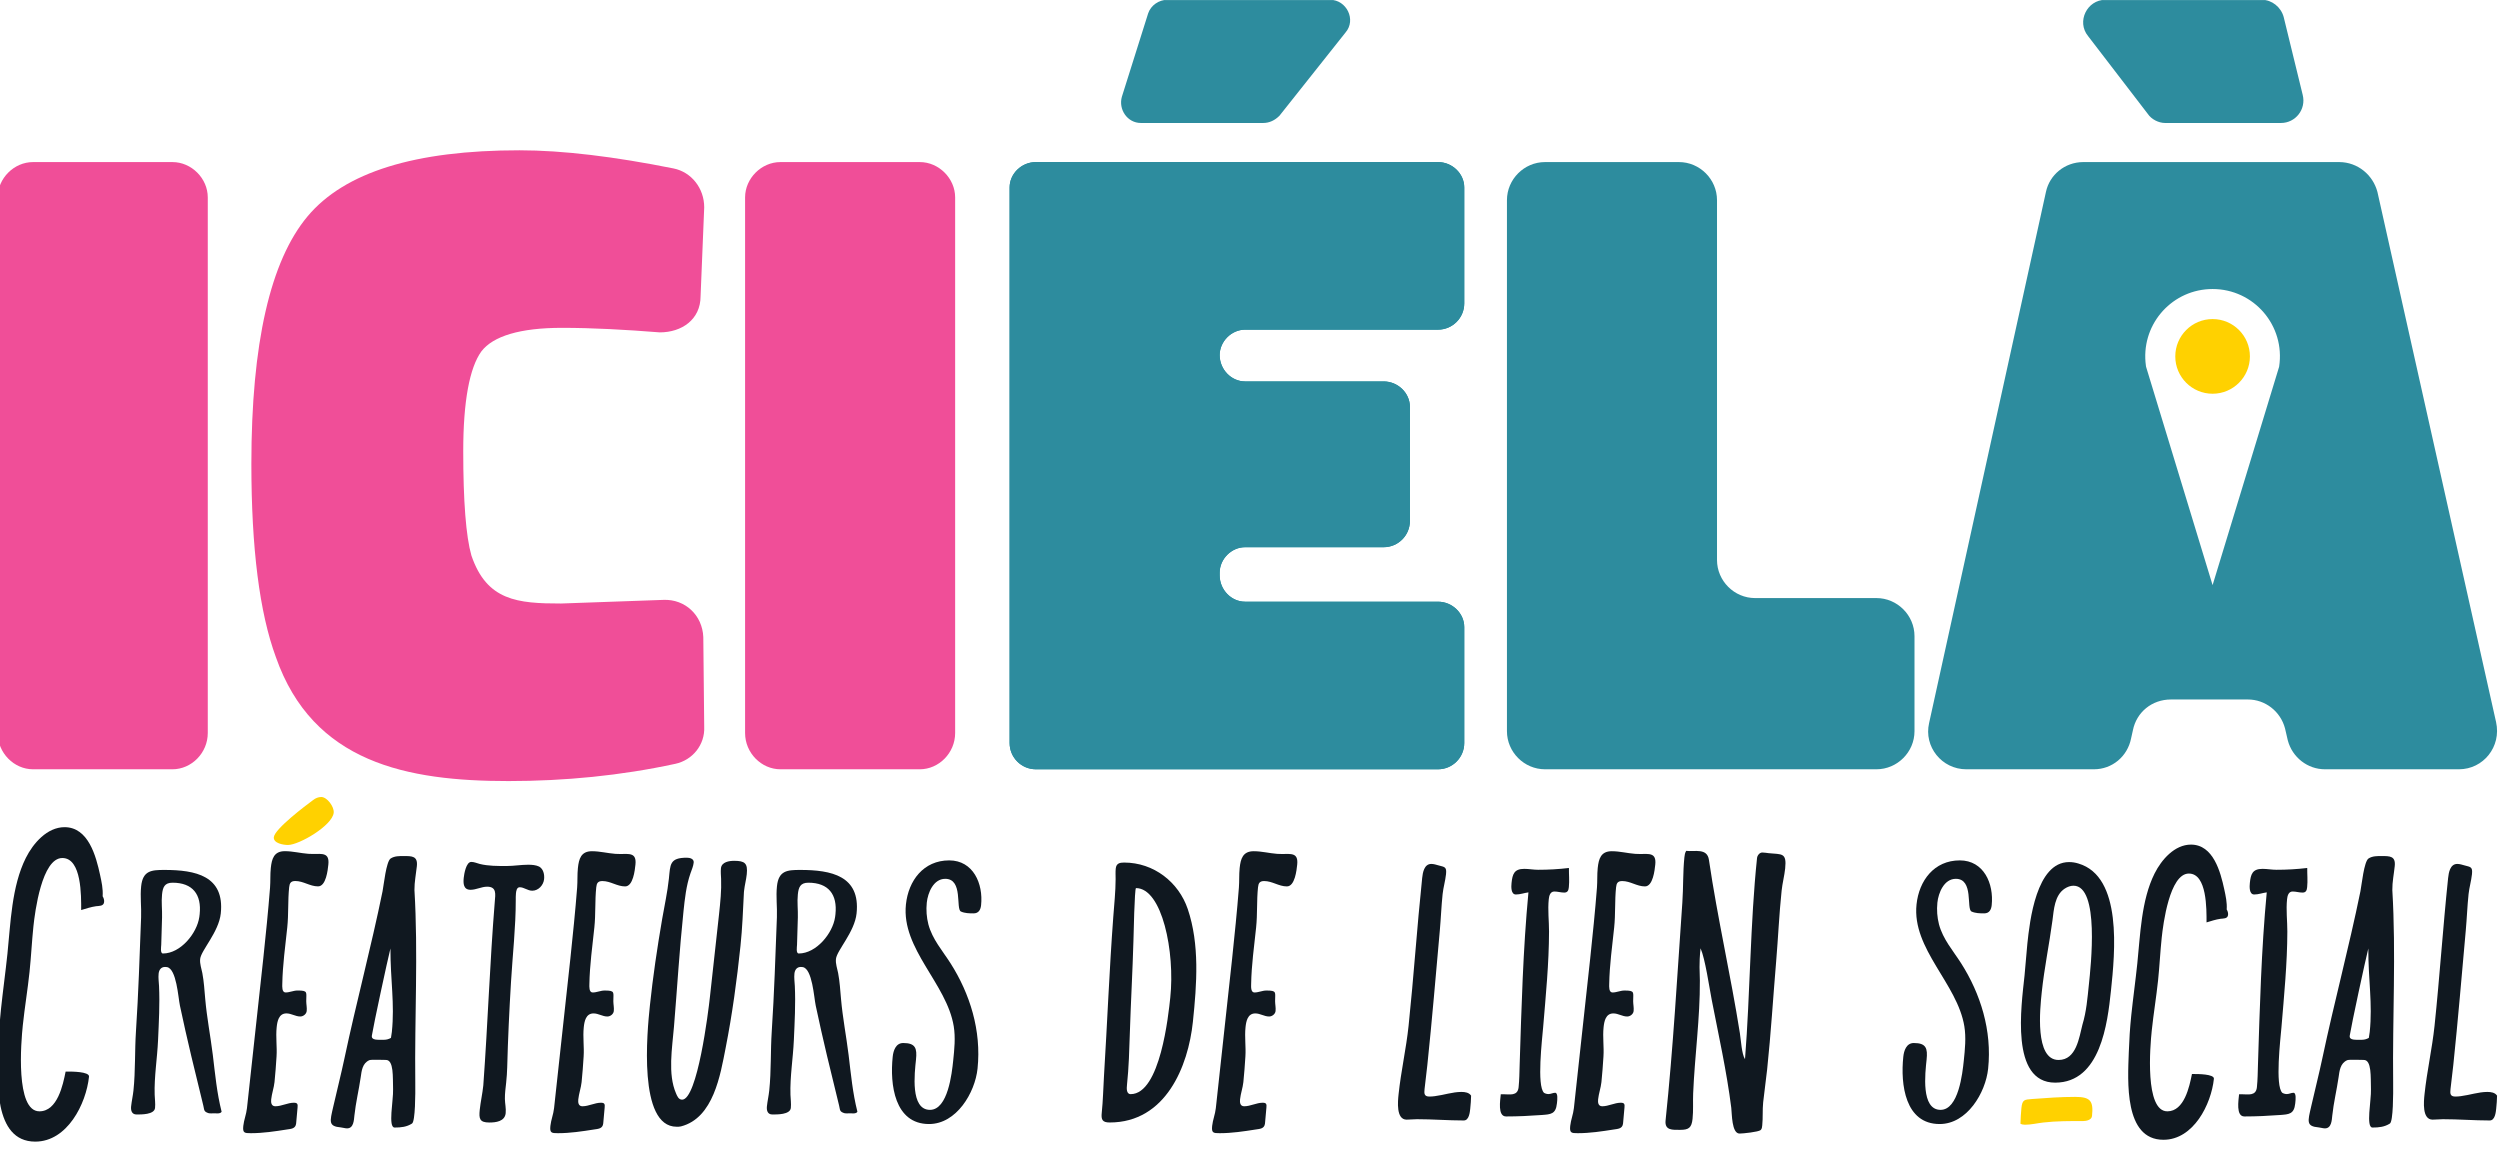
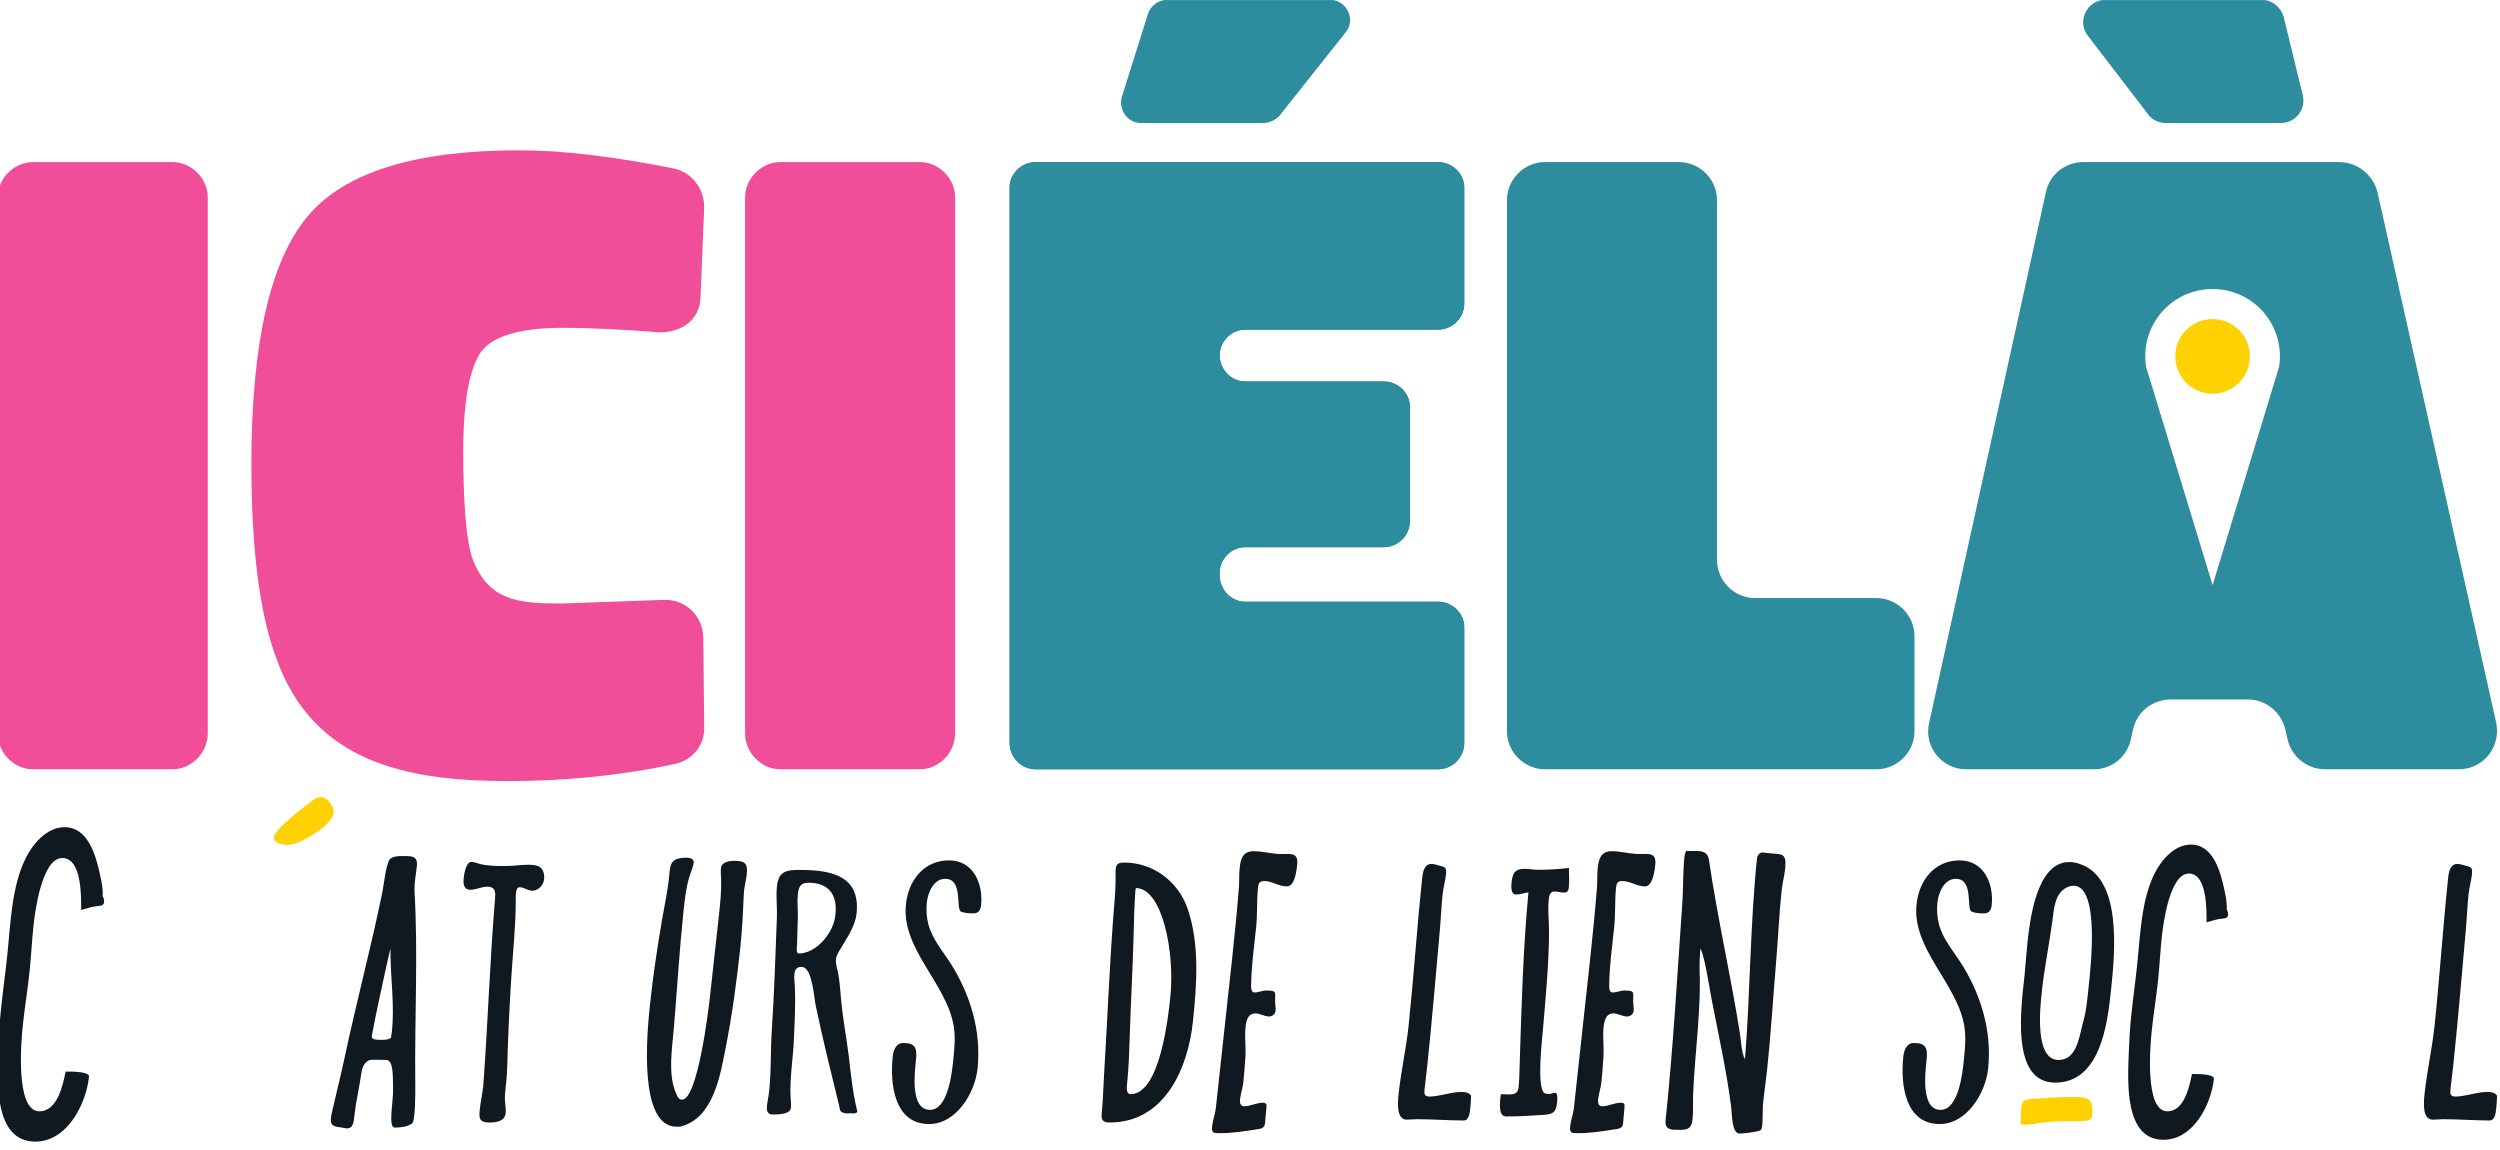
<svg xmlns="http://www.w3.org/2000/svg" width="100%" height="100%" viewBox="0 0 150 69" version="1.1" xml:space="preserve" style="fill-rule:evenodd;clip-rule:evenodd;stroke-linejoin:round;stroke-miterlimit:2;">
  <g transform="matrix(1,0,0,1,-216,-24)">
    <g id="Artboard2" transform="matrix(0.969,0,0,0.904,5.901,2.307)">
      <rect x="216.711" y="24" width="210.42" height="109.109" style="fill:none;" />
      <clipPath id="_clip1">
        <rect x="216.711" y="24" width="210.42" height="109.109" />
      </clipPath>
      <g clip-path="url(#_clip1)">
        <g id="logo_iciela.svg" transform="matrix(0.386,0,0,0.414,294.072,62.073)">
          <g transform="matrix(1,0,0,1,-200.5,-92)">
            <clipPath id="_clip2">
              <rect x="0" y="0" width="401" height="184" />
            </clipPath>
            <g clip-path="url(#_clip2)">
              <g>
                <path d="M10.893,171.821C10.47,173.95 9.586,178.194 6.689,178.194C2.807,178.194 3.742,167.109 4.028,164.38C4.328,161.533 4.805,158.689 5.104,155.842C5.361,153.399 5.474,150.959 5.73,148.516C5.972,146.224 7.076,137.583 10.366,137.583C13.483,137.583 13.391,143.685 13.388,145.926C14.174,145.691 14.965,145.426 15.768,145.312C16.218,145.248 16.994,145.342 17.067,144.644C17.102,144.313 16.996,143.983 16.832,143.718C16.916,142.537 16.661,141.409 16.42,140.294C15.772,137.288 14.545,132.639 10.726,132.639C7.936,132.639 5.695,135.202 4.511,137.569C2.217,142.151 2.067,148.098 1.557,152.96C1.248,155.904 0.835,158.846 0.527,161.789C0.303,163.916 0.175,166.041 0.1,168.163C-0.068,172.991 -0.743,183.051 6.021,183.051C11.165,183.051 14.188,176.991 14.646,172.636C14.733,171.808 11.798,171.82 11.237,171.82L10.893,171.821Z" style="fill:rgb(16,24,32);fill-rule:nonzero;" />
-                 <path d="M34.503,169.143C34.131,166.142 33.551,163.189 33.286,160.164C33.165,158.781 33.079,157.382 32.824,156.029C32.685,155.285 32.392,154.555 32.475,153.764C32.62,152.387 35.469,149.452 35.783,146.465C36.418,140.427 31.703,139.494 26.743,139.494C24.648,139.494 23.273,139.602 23.01,142.11C22.835,143.783 23.065,145.422 23.001,147.087C22.767,153.184 22.577,159.283 22.175,165.389C21.967,168.551 22.106,171.694 21.774,174.862C21.685,175.709 21.488,176.552 21.399,177.399C21.329,178.064 21.506,178.7 22.278,178.7C23.002,178.7 25.123,178.739 25.237,177.655C25.312,176.942 25.2,176.244 25.178,175.541C25.087,172.655 25.591,169.708 25.72,166.806C25.848,163.912 26.013,160.982 25.878,158.113C25.846,157.452 25.741,156.794 25.812,156.122C25.874,155.531 26.188,155.047 26.842,155.047L27.156,155.073C28.686,155.356 28.945,159.9 29.227,161.238C30.363,166.624 31.665,171.933 32.977,177.26C33.155,177.982 33.022,178.219 33.797,178.482C34.024,178.558 34.513,178.511 34.773,178.511C35.098,178.511 35.723,178.624 35.916,178.255C35.155,175.264 34.877,172.231 34.504,169.143L34.503,169.143ZM32.337,147.05C31.961,149.662 29.324,152.89 26.507,152.89C26.035,152.89 26.222,151.803 26.231,151.508L26.362,147.1C26.398,145.868 26.231,144.654 26.361,143.413C26.48,142.289 26.748,141.541 28.048,141.541C31.278,141.541 32.727,143.429 32.395,146.592L32.338,147.05L32.337,147.05Z" style="fill:rgb(16,24,32);fill-rule:nonzero;" />
-                 <path d="M49.823,136.91C48.557,136.815 47.339,136.488 46.056,136.488C44.303,136.488 43.961,137.726 43.808,139.181C43.697,140.237 43.766,141.284 43.684,142.339C43.389,146.125 42.997,149.916 42.599,153.703C41.758,161.7 40.824,169.697 39.983,177.694C39.883,178.65 39.494,179.579 39.394,180.535C39.275,181.668 39.578,181.699 40.609,181.699C42.53,181.699 44.46,181.41 46.384,181.107C47.053,181.002 47.781,180.999 47.872,180.13C47.961,179.282 48.009,178.435 48.099,177.587C48.154,177.054 48.094,176.815 47.506,176.815C46.501,176.815 45.537,177.382 44.535,177.382C43.899,177.382 43.813,176.807 43.868,176.285C43.966,175.35 44.305,174.435 44.403,173.5C44.547,172.135 44.637,170.77 44.727,169.407C44.831,167.834 44.582,166.293 44.748,164.716C44.847,163.774 45.077,162.495 46.314,162.495C47.105,162.495 47.748,162.99 48.539,162.99C49.011,162.99 49.515,162.603 49.566,162.113C49.623,161.579 49.497,161.067 49.492,160.54C49.478,159.107 49.84,158.824 48.096,158.824C47.453,158.824 46.825,159.138 46.184,159.138C45.569,159.138 45.643,158.192 45.65,157.764C45.703,154.747 46.131,151.723 46.448,148.699C46.674,146.552 46.525,144.426 46.751,142.273C46.82,141.62 47.009,141.271 47.737,141.271C49.041,141.271 50.081,142.13 51.384,142.13C52.671,142.13 52.945,139.519 53.037,138.642C53.244,136.677 52.045,136.933 50.555,136.933L49.823,136.91Z" style="fill:rgb(16,24,32);" />
                <path d="M50.597,128.288C49.381,129.183 44.427,132.917 44.293,134.242C44.193,135.234 45.852,135.494 46.557,135.494C48.356,135.494 53.69,132.374 53.898,130.321C53.994,129.372 52.839,127.802 51.899,127.802C51.442,127.802 50.976,127.986 50.597,128.289L50.597,128.288Z" style="fill:rgb(255,209,0);" />
                <path d="M66.85,142.703C66.837,141.434 67.102,140.16 67.236,138.888C67.406,137.269 66.465,137.268 65.153,137.268C64.464,137.268 63.678,137.247 63.04,137.653C62.304,138.12 61.927,141.967 61.735,142.907C59.911,151.846 57.526,160.717 55.633,169.648C55.082,172.248 54.422,174.829 53.825,177.45C53.277,179.853 53.001,180.596 55.063,180.776C55.394,180.805 55.702,180.927 56.04,180.927C57.099,180.927 57.139,179.612 57.216,178.878C57.431,176.828 57.928,174.791 58.227,172.745C58.377,171.721 58.473,170.504 59.611,169.995C59.905,169.864 61.935,169.964 62.233,169.953C63.575,169.904 63.357,172.744 63.422,174.656C63.483,176.438 62.579,180.794 63.668,180.794C64.708,180.794 65.61,180.695 66.459,180.151C66.991,179.804 67.006,175.428 66.983,173.513C66.86,163.249 67.46,152.912 66.849,142.704L66.85,142.703ZM63.082,166.419C62.746,166.615 62.367,166.722 61.995,166.722C60.917,166.722 59.895,166.835 60.02,166.043C60.307,164.241 62.518,153.992 62.998,152.085C62.987,157.133 63.7,160.945 63.225,165.465C63.192,165.782 63.138,166.101 63.082,166.418L63.082,166.419ZM63.048,151.897C63.068,151.826 63.081,151.786 63.087,151.781C63.076,151.817 63.062,151.857 63.048,151.897Z" style="fill:rgb(16,24,32);fill-rule:nonzero;" />
                <path d="M86.846,138.954C86.312,138.705 85.7,138.66 85.095,138.66C83.947,138.66 82.789,138.864 81.642,138.864C80.196,138.864 78.707,138.877 77.329,138.536C76.877,138.424 76.449,138.209 75.964,138.209C75.132,138.209 74.817,140.165 74.756,140.747C74.66,141.663 74.699,142.678 75.85,142.678C76.747,142.678 77.61,142.18 78.508,142.18C80.07,142.18 79.833,143.395 79.738,144.564C78.942,154.367 78.615,164.151 77.901,173.95L77.888,174.1C77.753,175.388 77.458,176.67 77.323,177.958C77.174,179.378 77.297,179.987 78.864,179.987C79.885,179.987 81.343,179.83 81.483,178.497C81.566,177.717 81.369,176.972 81.358,176.203C81.345,175.34 81.469,174.469 81.561,173.603C81.647,172.777 81.71,171.951 81.73,171.127C81.846,166.567 82.066,162 82.34,157.43C82.601,153.068 83.104,148.693 83.101,144.347C83.101,143.983 83.093,143.619 83.132,143.251C83.167,142.915 83.241,142.27 83.732,142.27C84.447,142.27 85,142.826 85.747,142.826C86.741,142.826 87.546,141.931 87.646,140.98C87.727,140.211 87.528,139.334 86.847,138.954L86.846,138.954Z" style="fill:rgb(16,24,32);fill-rule:nonzero;" />
-                 <path d="M99.085,136.917C97.82,136.821 96.601,136.494 95.318,136.494C93.565,136.494 93.223,137.732 93.07,139.187C92.959,140.243 93.028,141.289 92.946,142.344C92.651,146.13 92.259,149.92 91.861,153.707C91.02,161.703 90.086,169.699 89.245,177.695C89.145,178.65 88.756,179.579 88.656,180.535C88.537,181.668 88.84,181.699 89.871,181.699C91.792,181.699 93.722,181.41 95.646,181.107C96.315,181.002 97.043,180.999 97.134,180.13C97.223,179.282 97.271,178.435 97.361,177.588C97.417,177.054 97.356,176.815 96.768,176.815C95.763,176.815 94.799,177.383 93.797,177.383C93.161,177.383 93.075,176.807 93.13,176.286C93.228,175.351 93.567,174.436 93.665,173.501C93.809,172.137 93.899,170.771 93.989,169.409C94.093,167.836 93.844,166.295 94.01,164.718C94.109,163.777 94.339,162.498 95.576,162.498C96.367,162.498 97.01,162.992 97.801,162.992C98.274,162.992 98.777,162.606 98.829,162.116C98.885,161.581 98.759,161.07 98.754,160.543C98.74,159.111 99.102,158.827 97.358,158.827C96.715,158.827 96.087,159.141 95.446,159.141C94.831,159.141 94.905,158.195 94.912,157.768C94.965,154.751 95.393,151.727 95.71,148.704C95.936,146.557 95.787,144.432 96.013,142.279C96.082,141.626 96.271,141.277 96.999,141.277C98.303,141.277 99.343,142.136 100.646,142.136C101.933,142.136 102.207,139.524 102.299,138.648C102.506,136.683 101.307,136.939 99.817,136.939L99.085,136.917Z" style="fill:rgb(16,24,32);fill-rule:nonzero;" />
                <path d="M119.699,143.098L119.723,142.854C119.816,141.963 120.063,141.081 120.157,140.189C120.343,138.419 119.85,138.033 118.131,138.033C117.365,138.033 116.124,138.203 116.017,139.22C115.956,139.799 116.018,140.367 116.041,140.937C116.116,142.799 115.912,144.685 115.715,146.561C115.249,150.995 114.713,155.429 114.247,159.863C113.999,162.22 112.236,176.324 109.785,176.324C109.208,176.324 108.988,175.729 108.806,175.308C107.467,172.22 108.193,168.078 108.478,164.663C108.993,158.499 109.356,152.338 110.004,146.172C110.221,144.116 110.436,142.031 111.134,140.019C111.328,139.459 111.582,138.905 111.643,138.321C111.708,137.706 111.024,137.533 110.552,137.533C107.748,137.533 107.902,138.649 107.667,140.886C107.439,143.051 106.957,145.205 106.586,147.363C105.792,151.98 105.105,156.608 104.619,161.236C104.17,165.506 102.702,180.664 108.904,180.664C109.135,180.664 109.37,180.67 109.601,180.61C114.835,179.266 115.925,172.312 116.768,168.037C117.84,162.598 118.576,157.137 119.15,151.677C119.451,148.814 119.556,145.956 119.7,143.099L119.701,143.098L119.699,143.098Z" style="fill:rgb(16,24,32);fill-rule:nonzero;" />
                <path d="M136.492,169.143C136.121,166.142 135.54,163.189 135.276,160.164C135.155,158.781 135.069,157.382 134.814,156.029C134.674,155.285 134.382,154.555 134.465,153.764C134.61,152.387 137.459,149.452 137.773,146.465C138.407,140.427 133.693,139.494 128.732,139.494C126.638,139.494 125.263,139.602 125,142.11C124.824,143.783 125.055,145.422 124.991,147.087C124.757,153.184 124.566,159.283 124.165,165.389C123.957,168.551 124.096,171.694 123.763,174.862C123.674,175.709 123.478,176.552 123.389,177.399C123.319,178.064 123.495,178.7 124.268,178.7C124.992,178.7 127.112,178.739 127.226,177.655C127.301,176.942 127.19,176.244 127.167,175.541C127.077,172.655 127.581,169.708 127.71,166.806C127.838,163.912 128.003,160.982 127.867,158.113C127.836,157.452 127.731,156.794 127.802,156.122C127.864,155.531 128.177,155.047 128.832,155.047L129.146,155.073C130.676,155.356 130.934,159.9 131.217,161.238C132.353,166.624 133.655,171.933 134.967,177.26C135.144,177.982 135.012,178.219 135.787,178.482C136.014,178.558 136.503,178.511 136.763,178.511C137.088,178.511 137.713,178.624 137.905,178.255C137.145,175.264 136.866,172.231 136.493,169.143L136.492,169.143ZM134.327,147.05C133.951,149.662 131.313,152.89 128.497,152.89C128.025,152.89 128.211,151.803 128.22,151.508L128.352,147.1C128.388,145.868 128.221,144.654 128.351,143.413C128.469,142.289 128.737,141.541 130.037,141.541C133.268,141.541 134.717,143.429 134.384,146.592L134.328,147.05L134.327,147.05Z" style="fill:rgb(16,24,32);fill-rule:nonzero;" />
                <path d="M149.289,148.212C149.005,147.099 148.91,145.917 149.035,144.733C149.197,143.188 150.089,140.919 151.993,140.919C154.908,140.919 153.642,145.767 154.516,146.164C155.135,146.445 155.847,146.458 156.54,146.458C157.368,146.458 157.672,145.857 157.746,145.144C158.109,141.691 156.482,137.964 152.63,137.964C148.511,137.964 146.09,141.202 145.689,145.025C144.938,152.177 152.238,157.693 153.36,164.565C153.653,166.36 153.463,168.238 153.269,170.083C153.061,172.056 152.439,177.959 149.544,177.959C146.367,177.959 147.077,172.063 147.304,169.903C147.494,168.092 147.234,167.243 145.256,167.243C144.047,167.243 143.667,168.491 143.567,169.447C143.099,173.875 143.849,180.231 149.4,180.231C153.803,180.231 156.772,175.207 157.176,171.359C157.82,165.238 155.946,159.332 152.851,154.471C151.566,152.453 149.925,150.612 149.288,148.213L149.289,148.212Z" style="fill:rgb(16,24,32);fill-rule:nonzero;" />
                <path d="M190.897,145.759C189.436,141.461 185.46,138.311 180.685,138.311C179.996,138.311 179.435,138.432 179.347,139.266C179.287,139.836 179.329,140.398 179.327,140.963C179.321,142.975 179.102,145.001 178.952,147.02C178.317,155.538 177.986,164.046 177.459,172.559C177.338,174.512 177.308,176.462 177.103,178.417C176.986,179.526 177.192,179.983 178.375,179.983C187.372,179.983 190.973,170.97 191.72,163.861C192.361,157.764 192.812,151.422 190.897,145.759ZM181.742,175.438C181.031,175.438 181.095,174.488 181.147,173.994C181.448,171.126 181.52,168.407 181.612,165.536C181.768,160.637 182.049,155.729 182.186,150.83C182.204,150.191 182.364,142.406 182.594,142.406C186.785,142.406 188.881,152.626 188.091,159.989C187.802,162.68 186.503,175.437 181.742,175.438Z" style="fill:rgb(16,24,32);fill-rule:nonzero;" />
                <path d="M205.24,136.917C203.975,136.821 202.756,136.494 201.473,136.494C199.72,136.494 199.378,137.732 199.225,139.187C199.114,140.243 199.184,141.289 199.101,142.344C198.806,146.13 198.414,149.92 198.016,153.707C197.176,161.703 196.241,169.699 195.4,177.695C195.3,178.65 194.911,179.579 194.811,180.535C194.692,181.668 194.996,181.699 196.026,181.699C197.947,181.699 199.877,181.41 201.801,181.107C202.471,181.002 203.198,180.999 203.29,180.13C203.379,179.282 203.427,178.435 203.516,177.588C203.572,177.054 203.511,176.815 202.924,176.815C201.919,176.815 200.954,177.383 199.952,177.383C199.316,177.383 199.23,176.807 199.285,176.286C199.383,175.351 199.722,174.436 199.82,173.501C199.964,172.137 200.055,170.771 200.144,169.409C200.248,167.836 199.999,166.295 200.165,164.718C200.264,163.777 200.494,162.498 201.731,162.498C202.523,162.498 203.165,162.992 203.956,162.992C204.429,162.992 204.932,162.606 204.984,162.116C205.04,161.581 204.914,161.07 204.909,160.543C204.896,159.111 205.258,158.827 203.513,158.827C202.87,158.827 202.242,159.141 201.601,159.141C200.986,159.141 201.06,158.195 201.068,157.768C201.12,154.751 201.548,151.727 201.866,148.704C202.091,146.557 201.942,144.432 202.168,142.279C202.237,141.626 202.426,141.277 203.154,141.277C204.458,141.277 205.499,142.136 206.801,142.136C208.088,142.136 208.362,139.524 208.454,138.648C208.661,136.683 207.463,136.939 205.972,136.939L205.24,136.917Z" style="fill:rgb(16,24,32);fill-rule:nonzero;" />
                <path d="M230.55,175.761C230.252,175.802 229.952,175.826 229.656,175.826C228.816,175.826 228.809,175.334 228.883,174.637C229.018,173.349 229.196,172.06 229.331,170.772C230.087,163.585 230.683,156.399 231.332,149.213C231.508,147.264 231.576,145.318 231.781,143.369C231.893,142.305 232.214,141.253 232.326,140.189C232.451,138.996 232.128,139.033 231.137,138.768C230.756,138.666 230.378,138.532 229.968,138.532C228.815,138.532 228.591,139.939 228.502,140.783C227.671,148.687 227.152,156.588 226.321,164.493C225.937,168.148 225.102,171.786 224.718,175.441C224.593,176.622 224.3,179.528 226.013,179.528C226.565,179.528 227.122,179.457 227.674,179.457C230.183,179.457 232.667,179.66 235.176,179.66C236.026,179.66 236.152,178.345 236.212,177.769C236.285,177.071 236.34,176.374 236.35,175.679C236.021,175.183 235.388,175.084 234.803,175.084C233.379,175.084 231.969,175.582 230.549,175.76L230.55,175.761Z" style="fill:rgb(16,24,32);fill-rule:nonzero;" />
                <path d="M248.048,175.227C246.858,174.108 247.749,166.629 247.91,164.69C248.335,159.585 248.841,154.466 248.852,149.382C248.856,147.647 248.626,145.934 248.81,144.182C248.864,143.666 249.027,142.953 249.701,142.953C250.243,142.953 250.749,143.125 251.291,143.125C251.872,143.125 251.981,142.725 252.031,142.249C252.139,141.218 252.03,140.203 252.043,139.18C250.392,139.381 248.739,139.469 247.097,139.469C246.349,139.469 245.625,139.322 244.877,139.322C243.252,139.322 242.987,140.171 242.839,141.576C242.778,142.16 242.714,143.431 243.538,143.431C244.211,143.431 244.877,143.181 245.548,143.09C244.673,152.318 244.435,161.524 244.14,170.724C244.101,171.928 244.097,173.131 243.97,174.34C243.818,175.786 242.527,175.457 241.55,175.457L241.109,175.462C241.028,176.399 240.571,179.016 241.959,179.016C243.863,179.016 245.777,178.924 247.691,178.782C249.12,178.676 249.937,178.643 250.114,176.952L250.139,176.732C250.171,176.419 250.311,175.219 249.837,175.219C249.477,175.219 249.137,175.427 248.777,175.427C248.515,175.427 248.261,175.356 248.046,175.227L248.048,175.227Z" style="fill:rgb(16,24,32);fill-rule:nonzero;" />
                <path d="M262.678,136.917C261.412,136.821 260.194,136.494 258.911,136.494C257.158,136.494 256.816,137.732 256.663,139.187C256.552,140.243 256.621,141.289 256.539,142.344C256.244,146.13 255.852,149.92 255.454,153.707C254.613,161.703 253.679,169.699 252.838,177.695C252.738,178.65 252.349,179.579 252.249,180.535C252.13,181.668 252.433,181.699 253.464,181.699C255.385,181.699 257.315,181.41 259.239,181.107C259.908,181.002 260.636,180.999 260.727,180.13C260.816,179.282 260.864,178.435 260.954,177.588C261.009,177.054 260.949,176.815 260.361,176.815C259.356,176.815 258.392,177.383 257.39,177.383C256.754,177.383 256.668,176.807 256.723,176.286C256.821,175.351 257.16,174.436 257.258,173.501C257.402,172.137 257.492,170.771 257.582,169.409C257.686,167.836 257.437,166.295 257.603,164.718C257.702,163.777 257.932,162.498 259.169,162.498C259.96,162.498 260.603,162.992 261.394,162.992C261.867,162.992 262.37,162.606 262.422,162.116C262.478,161.581 262.352,161.07 262.347,160.543C262.333,159.111 262.695,158.827 260.951,158.827C260.308,158.827 259.68,159.141 259.039,159.141C258.424,159.141 258.498,158.195 258.505,157.768C258.558,154.751 258.986,151.727 259.303,148.704C259.529,146.557 259.38,144.432 259.606,142.279C259.675,141.626 259.864,141.277 260.592,141.277C261.896,141.277 262.936,142.136 264.239,142.136C265.526,142.136 265.8,139.524 265.892,138.648C266.099,136.683 264.9,136.939 263.41,136.939L262.678,136.917Z" style="fill:rgb(16,24,32);fill-rule:nonzero;" />
                <path d="M285.288,154.135C285.605,150.364 285.765,146.597 286.162,142.825C286.288,141.63 286.607,140.444 286.733,139.249C287.003,136.675 286.184,137.021 284.091,136.808C283.748,136.773 283.414,136.7 283.065,136.7C282.615,136.7 282.262,137.179 282.219,137.582C281.121,148.033 281.125,159.226 280.289,169.838C279.753,169.011 279.64,166.766 279.47,165.688C278,156.378 275.879,147.25 274.501,137.875C274.217,135.942 272.229,136.597 270.851,136.437C270.656,136.759 270.605,137.097 270.568,137.449C270.313,139.875 270.407,142.284 270.238,144.707C269.422,156.349 268.773,167.998 267.548,179.65C267.376,181.284 268.678,181.163 269.89,181.163C271.251,181.163 271.723,180.844 271.875,179.399C272.019,178.034 271.914,176.683 271.971,175.322C272.224,169.297 273.085,163.237 273.047,157.228C273.037,155.719 272.881,154.704 273.158,152.055C273.895,153.709 274.564,158.336 274.94,160.271C276.051,165.998 277.358,171.815 278.086,177.64C278.201,178.556 278.138,181.759 279.413,181.759C279.95,181.759 282.44,181.502 282.794,181.2C283.009,181.017 283.028,180.679 283.054,180.44C283.183,179.205 283.072,177.985 283.202,176.75C283.387,174.988 283.656,173.226 283.841,171.464C284.449,165.685 284.801,159.91 285.288,154.133L285.288,154.135Z" style="fill:rgb(16,24,32);fill-rule:nonzero;" />
                <path d="M311.403,148.212C311.119,147.099 311.025,145.917 311.149,144.733C311.311,143.188 312.204,140.919 314.108,140.919C317.022,140.919 315.756,145.767 316.631,146.164C317.25,146.445 317.961,146.458 318.654,146.458C319.482,146.458 319.786,145.857 319.861,145.144C320.224,141.691 318.596,137.964 314.744,137.964C310.625,137.964 308.204,141.202 307.803,145.025C307.052,152.177 314.353,157.693 315.474,164.565C315.767,166.36 315.577,168.238 315.383,170.083C315.176,172.056 314.553,177.959 311.658,177.959C308.482,177.959 309.191,172.063 309.418,169.903C309.608,168.092 309.348,167.243 307.371,167.243C306.161,167.243 305.782,168.491 305.681,169.447C305.214,173.875 305.964,180.231 311.514,180.231C315.918,180.231 318.886,175.207 319.29,171.359C319.934,165.238 318.06,159.332 314.965,154.471C313.68,152.453 312.04,150.612 311.403,148.213L311.403,148.212Z" style="fill:rgb(16,24,32);fill-rule:nonzero;" />
                <path d="M324.626,177.675C324.538,178.513 324.509,179.348 324.474,180.184C324.695,180.299 324.945,180.343 325.202,180.343C326.183,180.343 327.166,180.098 328.148,179.986C330.288,179.741 332.422,179.753 334.546,179.753C335.034,179.753 335.888,179.579 335.953,178.951C336.209,176.519 335.696,175.879 333.242,175.879C330.948,175.879 328.642,176.046 326.337,176.22C325.104,176.313 324.769,176.315 324.626,177.674L324.626,177.675Z" style="fill:rgb(255,209,0);" />
                <path d="M333.761,138.463C333.286,138.314 332.782,138.235 332.269,138.235C327.014,138.235 325.962,147.7 325.581,151.321C325.402,153.03 325.307,154.738 325.127,156.446C324.616,161.315 322.806,173.596 330.037,173.596C337.316,173.596 338.445,164.07 338.992,158.86C339.633,152.765 340.876,140.548 333.76,138.462L333.761,138.463ZM334.416,164.301C333.885,166.351 333.456,169.961 330.587,169.961C326.733,169.961 327.615,161.724 327.891,159.097C328.296,155.244 329.099,151.407 329.612,147.557C329.831,145.911 329.938,143.563 331.573,142.492C331.999,142.213 332.491,142.023 332.981,142.023C337.205,142.023 335.757,154.95 335.447,157.9C335.223,160.037 335.059,162.195 334.416,164.301Z" style="fill:rgb(16,24,32);" />
                <path d="M351.983,172.214C351.586,174.212 350.755,178.195 348.036,178.195C344.392,178.195 345.269,167.79 345.538,165.229C345.819,162.556 346.267,159.887 346.548,157.214C346.789,154.921 346.895,152.63 347.136,150.337C347.362,148.185 348.4,140.074 351.487,140.074C354.413,140.074 354.327,145.802 354.324,147.906C355.062,147.686 355.805,147.436 356.558,147.329C356.981,147.269 357.709,147.357 357.778,146.703C357.81,146.391 357.711,146.082 357.557,145.833C357.636,144.725 357.396,143.665 357.171,142.619C356.562,139.797 355.41,135.433 351.825,135.433C349.207,135.433 347.103,137.84 345.991,140.061C343.838,144.363 343.698,149.945 343.218,154.509C342.928,157.272 342.541,160.033 342.251,162.796C342.041,164.793 341.921,166.787 341.851,168.779C341.693,173.311 341.059,182.755 347.409,182.755C352.238,182.755 355.075,177.067 355.505,172.979C355.586,172.201 352.831,172.213 352.305,172.213L351.983,172.214Z" style="fill:rgb(16,24,32);fill-rule:nonzero;" />
-                 <path d="M366.481,175.227C365.291,174.108 366.182,166.629 366.344,164.69C366.769,159.585 367.275,154.466 367.286,149.382C367.29,147.647 367.059,145.934 367.243,144.182C367.298,143.666 367.46,142.953 368.135,142.953C368.676,142.953 369.183,143.125 369.724,143.125C370.306,143.125 370.414,142.725 370.465,142.249C370.573,141.218 370.464,140.203 370.477,139.18C368.825,139.381 367.173,139.469 365.53,139.469C364.782,139.469 364.058,139.322 363.31,139.322C361.686,139.322 361.42,140.171 361.273,141.576C361.211,142.16 361.148,143.431 361.971,143.431C362.644,143.431 363.311,143.181 363.982,143.09C363.107,152.318 362.869,161.524 362.574,170.724C362.535,171.928 362.531,173.131 362.403,174.34C362.251,175.786 360.96,175.457 359.983,175.457L359.543,175.462C359.461,176.399 359.005,179.016 360.392,179.016C362.297,179.016 364.21,178.924 366.124,178.782C367.553,178.676 368.37,178.643 368.548,176.952L368.572,176.732C368.605,176.419 368.745,175.219 368.271,175.219C367.911,175.219 367.571,175.427 367.211,175.427C366.948,175.427 366.694,175.356 366.479,175.227L366.481,175.227Z" style="fill:rgb(16,24,32);fill-rule:nonzero;" />
-                 <path d="M384.128,142.703C384.114,141.434 384.38,140.16 384.513,138.888C384.684,137.269 383.742,137.268 382.43,137.268C381.741,137.268 380.956,137.247 380.317,137.653C379.581,138.12 379.204,141.967 379.012,142.907C377.188,151.846 374.803,160.717 372.911,169.648C372.359,172.248 371.699,174.829 371.102,177.45C370.555,179.853 370.279,180.596 372.341,180.776C372.671,180.805 372.979,180.927 373.317,180.927C374.377,180.927 374.416,179.612 374.493,178.878C374.708,176.828 375.206,174.791 375.505,172.745C375.654,171.721 375.75,170.504 376.889,169.995C377.182,169.864 379.212,169.964 379.51,169.953C380.853,169.904 380.635,172.744 380.7,174.656C380.76,176.438 379.856,180.794 380.946,180.794C381.985,180.794 382.887,180.695 383.737,180.151C384.268,179.804 384.283,175.428 384.26,173.513C384.138,163.249 384.738,152.912 384.127,142.704L384.128,142.703ZM380.359,166.419C380.024,166.615 379.644,166.722 379.273,166.722C378.194,166.722 377.172,166.835 377.298,166.043C377.584,164.241 379.796,153.992 380.276,152.085C380.264,157.133 380.977,160.945 380.502,165.465C380.469,165.782 380.415,166.101 380.359,166.418L380.359,166.419ZM380.325,151.897C380.345,151.826 380.358,151.786 380.364,151.781C380.354,151.817 380.34,151.857 380.325,151.897Z" style="fill:rgb(16,24,32);fill-rule:nonzero;" />
                <path d="M395.126,175.761C394.828,175.802 394.529,175.826 394.232,175.826C393.392,175.826 393.386,175.334 393.459,174.637C393.595,173.349 393.772,172.06 393.908,170.772C394.663,163.585 395.259,156.399 395.908,149.213C396.085,147.264 396.153,145.318 396.358,143.369C396.469,142.305 396.79,141.253 396.902,140.189C397.027,138.996 396.705,139.033 395.713,138.768C395.332,138.666 394.955,138.532 394.544,138.532C393.392,138.532 393.167,139.939 393.078,140.783C392.248,148.687 391.728,156.588 390.898,164.493C390.513,168.148 389.678,171.786 389.294,175.441C389.17,176.622 388.876,179.528 390.59,179.528C391.142,179.528 391.698,179.457 392.25,179.457C394.76,179.457 397.243,179.66 399.753,179.66C400.602,179.66 400.728,178.345 400.789,177.769C400.862,177.071 400.917,176.374 400.927,175.679C400.597,175.183 399.965,175.084 399.379,175.084C397.956,175.084 396.546,175.582 395.126,175.76L395.126,175.761Z" style="fill:rgb(16,24,32);fill-rule:nonzero;" />
                <g>
                  <path d="M0,117.546C0,120.742 2.614,123.358 5.664,123.358L28.032,123.358C31.082,123.358 33.696,120.742 33.696,117.546L33.696,31.678C33.696,28.627 31.082,26.012 28.032,26.012L5.664,26.012C2.614,26.012 -0,28.627 -0,31.678L-0,117.546Z" style="fill:rgb(240,78,152);fill-rule:nonzero;" />
                  <path d="M113.185,102.156C113.04,98.67 110.279,96.055 106.791,96.201L90.37,96.782C83.395,96.782 78.454,96.346 75.984,89.077C75.112,86.024 74.676,80.355 74.676,72.359C74.676,64.363 75.693,58.984 77.582,56.367C79.471,53.896 83.831,52.587 90.515,52.587C95.456,52.587 100.688,52.878 106.21,53.314C109.698,53.314 112.749,51.28 112.749,47.504L113.331,33.272C113.331,30.222 111.296,27.608 108.39,27.028C98.944,25.14 90.661,24.123 83.685,24.123C66.978,24.123 55.649,27.608 49.694,34.724C43.739,41.841 40.689,55.059 40.689,74.394C40.689,87.914 41.996,98.235 44.611,105.351C50.566,122.342 65.671,125.247 81.942,125.247C90.951,125.247 99.961,124.375 108.68,122.487C111.441,121.906 113.476,119.438 113.331,116.533L113.185,102.156Z" style="fill:rgb(240,78,152);fill-rule:nonzero;" />
                  <path d="M119.888,117.546C119.888,120.742 122.502,123.358 125.552,123.358L147.92,123.358C150.97,123.358 153.584,120.742 153.584,117.546L153.584,31.678C153.584,28.627 150.97,26.012 147.92,26.012L125.552,26.012C122.502,26.012 119.888,28.627 119.888,31.678L119.888,117.546Z" style="fill:rgb(240,78,152);fill-rule:nonzero;" />
                </g>
                <path d="M162.321,119.146C162.321,121.47 164.209,123.358 166.533,123.358L231.039,123.358C233.364,123.358 235.253,121.47 235.253,119.146L235.253,100.558C235.253,98.379 233.364,96.492 231.039,96.492L200.086,96.492C197.906,96.492 196.017,94.599 196.017,92.269L196.017,91.832C196.017,89.647 197.906,87.754 200.086,87.754L222.32,87.754C224.645,87.754 226.534,85.867 226.534,83.543L226.534,65.245C226.534,63.067 224.645,61.179 222.32,61.179L200.086,61.179C197.906,61.179 196.017,59.286 196.017,56.956C196.017,54.771 197.906,52.878 200.086,52.878L231.039,52.878C233.364,52.878 235.253,50.99 235.253,48.666L235.253,30.078C235.253,27.9 233.364,26.012 231.039,26.012L166.533,26.012C164.209,26.012 162.321,27.9 162.321,30.078L162.321,119.146Z" style="fill:rgb(25,134,154);fill-rule:nonzero;" />
                <path d="M301.373,123.358C304.715,123.358 307.477,120.598 307.477,117.258L307.477,102.01C307.477,98.67 304.715,95.91 301.373,95.91L281.9,95.91C278.558,95.91 275.797,93.149 275.797,89.807L275.797,32.115C275.797,28.773 273.038,26.012 269.697,26.012L248.201,26.012C244.861,26.012 242.101,28.773 242.101,32.115L242.101,117.258C242.101,120.598 244.861,123.358 248.201,123.358L301.373,123.358Z" style="fill:rgb(45,140,158);fill-rule:nonzero;" />
                <g>
                  <path d="M336.263,123.358L315.777,123.358C311.854,123.358 308.948,119.725 309.82,115.946L328.562,30.804C329.141,28.057 331.591,26.03 334.519,26.012L375.636,26.012C378.564,26.03 381.015,28.057 381.738,30.804L400.771,115.801C401.643,119.724 398.737,123.357 394.814,123.358L373.312,123.358C370.551,123.358 368.081,121.468 367.355,118.707L366.919,116.818C366.192,114.057 363.723,112.168 360.962,112.168L348.612,112.168C345.561,112.168 343.091,114.203 342.51,117.109L342.219,118.417C341.638,121.323 339.169,123.357 336.263,123.358ZM355.296,46.363C355.101,46.363 354.907,46.368 354.715,46.379C348.445,46.706 343.713,52.316 344.6,58.669L344.611,58.746C344.615,58.772 344.619,58.798 344.623,58.824L355.296,93.835L365.968,58.824C366.984,52.212 361.902,46.363 355.296,46.363ZM363.213,0C364.811,0 366.264,1.161 366.7,2.758L369.751,15.244C370.332,17.567 368.589,19.745 366.264,19.745L347.667,19.745C346.65,19.745 345.488,19.164 344.906,18.293L335.317,5.807C333.429,3.484 335.172,-0 338.078,-0L363.213,-0Z" style="fill:rgb(45,140,158);" />
                  <circle cx="355.296" cy="57.166" r="5.985" style="fill:rgb(255,209,0);" />
                </g>
                <path d="M162.321,119.146C162.321,121.47 164.209,123.358 166.533,123.358L231.039,123.358C233.364,123.358 235.253,121.47 235.253,119.146L235.253,100.558C235.253,98.379 233.364,96.492 231.039,96.492L200.086,96.492C197.906,96.492 196.017,94.599 196.017,92.269L196.017,91.832C196.017,89.647 197.906,87.754 200.086,87.754L222.32,87.754C224.645,87.754 226.534,85.867 226.534,83.543L226.534,65.245C226.534,63.067 224.645,61.179 222.32,61.179L200.086,61.179C197.906,61.179 196.017,59.286 196.017,56.956C196.017,54.771 197.906,52.878 200.086,52.878L231.039,52.878C233.364,52.878 235.253,50.99 235.253,48.666L235.253,30.078C235.253,27.9 233.364,26.012 231.039,26.012L166.533,26.012C164.209,26.012 162.321,27.9 162.321,30.078L162.321,119.146Z" style="fill:rgb(45,140,158);" />
                <path d="M187.593,0C186.286,0 184.979,0.871 184.543,2.178L180.331,15.535C179.75,17.567 181.203,19.745 183.381,19.745L202.992,19.745C204.01,19.745 204.881,19.31 205.608,18.584L216.216,5.227C217.96,3.194 216.362,0 213.746,0L187.593,0Z" style="fill:rgb(45,140,158);" />
              </g>
            </g>
          </g>
        </g>
      </g>
    </g>
  </g>
</svg>